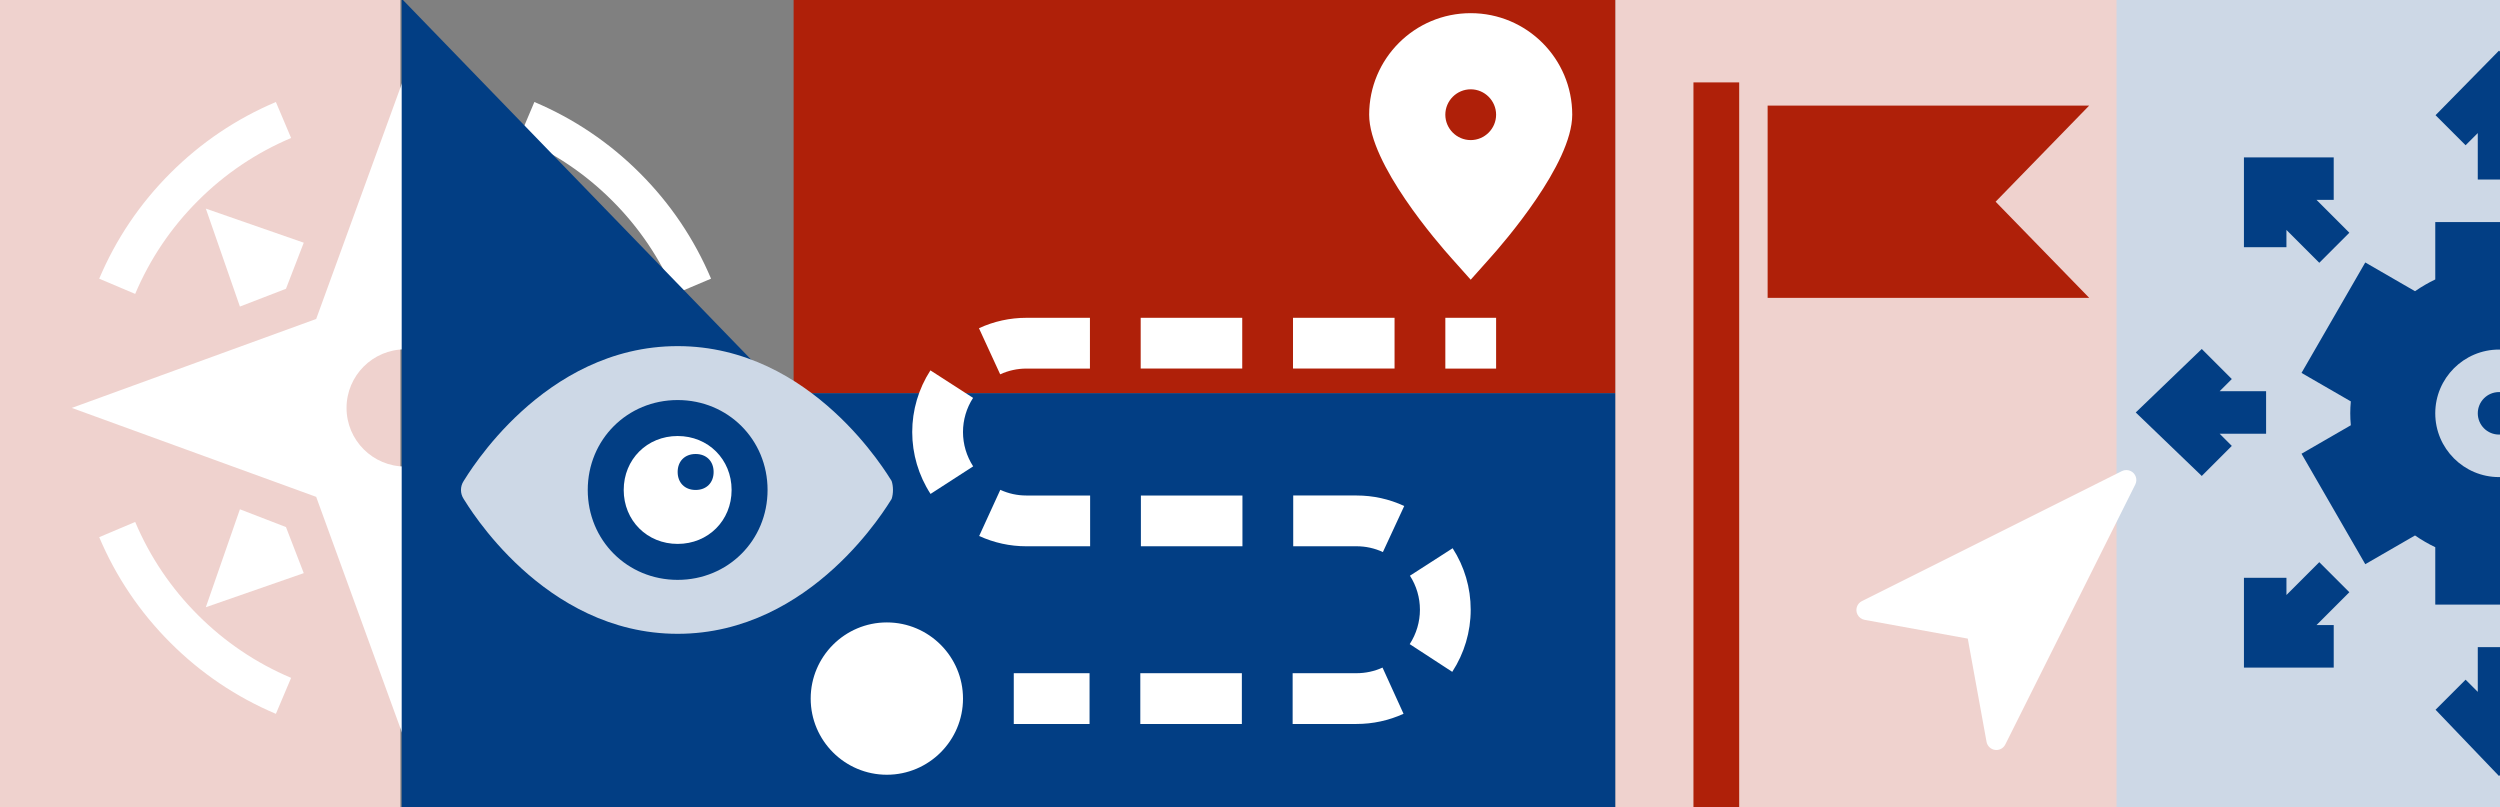
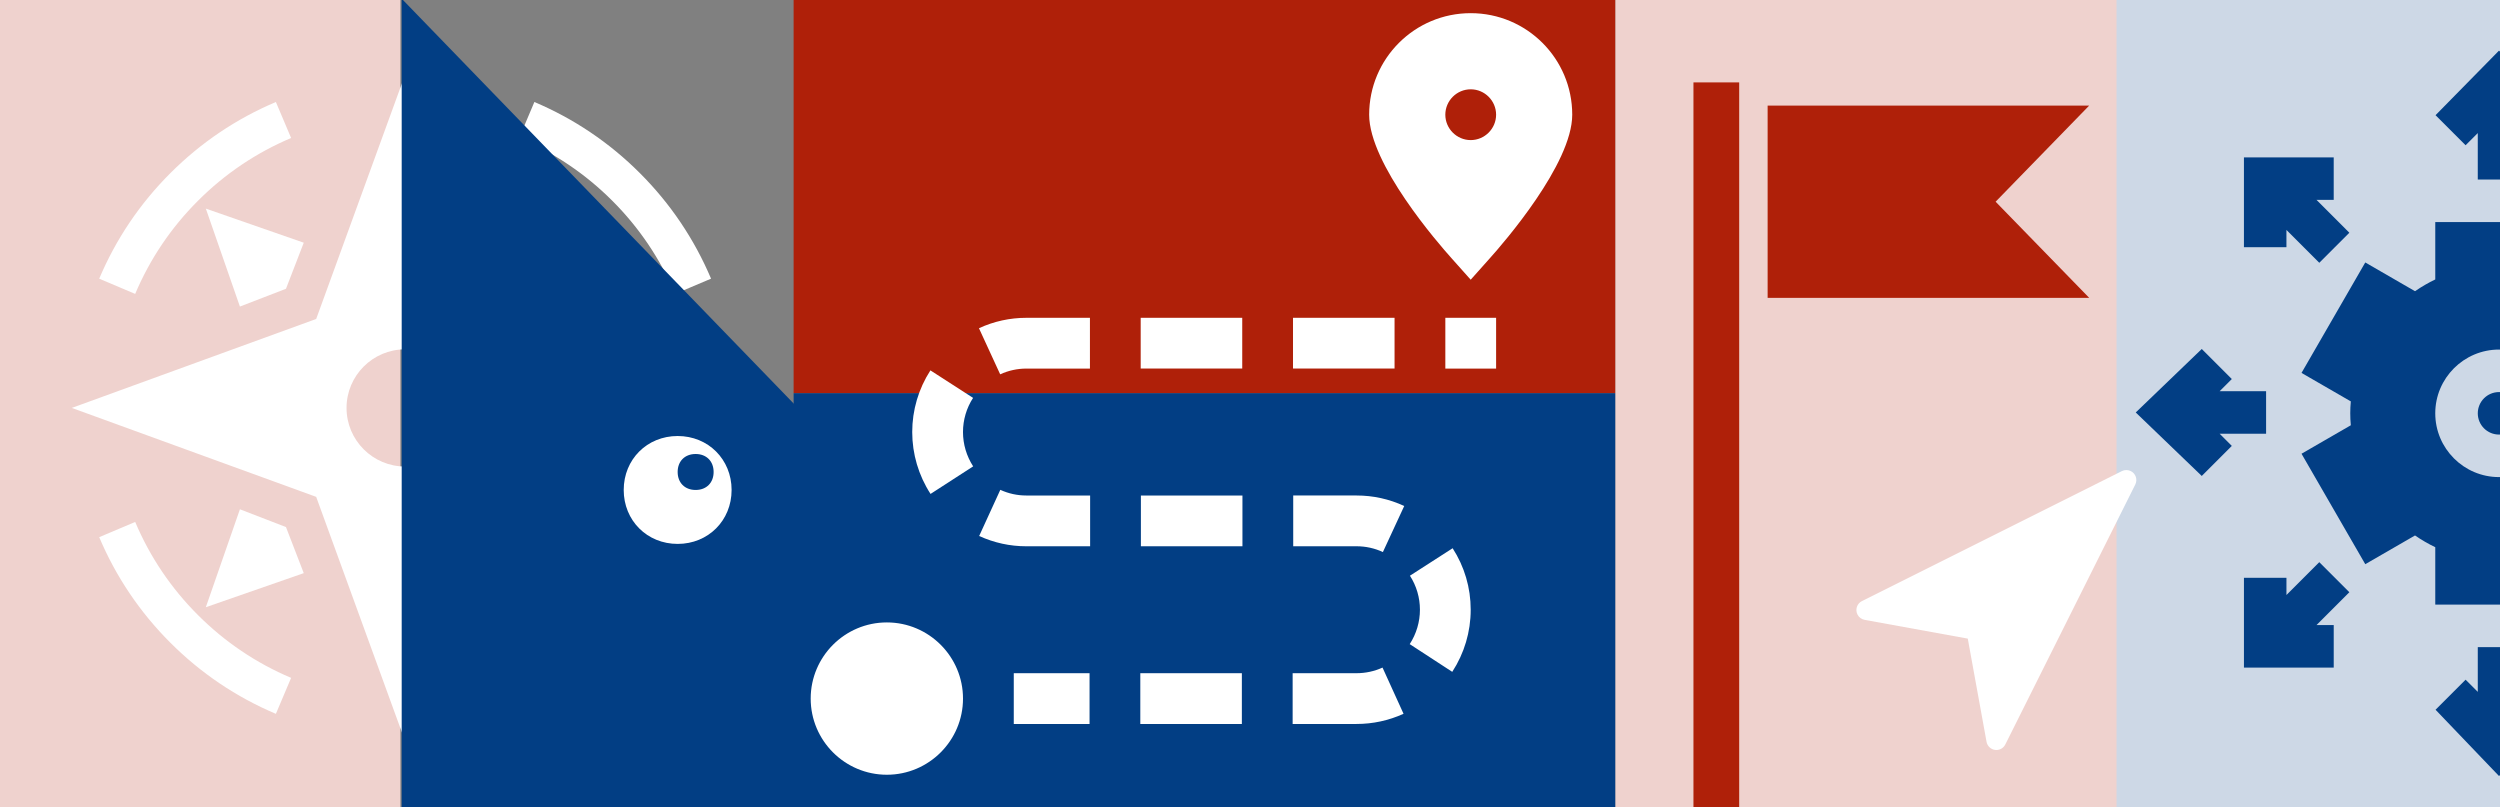
<svg xmlns="http://www.w3.org/2000/svg" viewBox="0 0 1920 620">
  <rect x="0" y="0" width="1920" height="620" fill="#808080" stroke="none" />
  <defs>
    <style>.c{fill:#fff;}.d{fill:#efd2ce;}.e{fill:#cdd8e6;}.f{fill-rule:evenodd;}.f,.g{fill:#af2009;}.h{fill:#023e84;}</style>
  </defs>
  <g id="a" />
  <g id="b">
    <rect class="d" x="1240.5" y="-29" width="390" height="706" />
    <rect class="g" x="609.5" y="-22" width="631" height="324" />
    <rect class="h" x="609.5" y="302" width="631" height="402" />
    <rect class="e" x="1625.5" y="-29" width="361" height="706" />
    <rect class="d" x="-103.5" y="-34" width="411" height="706" />
    <path class="c" d="M518.46,225.71l27.63-11.69c-12.85-30.38-31.23-57.66-54.64-81.05-23.39-23.41-50.67-41.79-81.05-54.64l-11.69,27.63c26.81,11.34,50.87,27.55,71.53,48.22,20.67,20.65,36.88,44.72,48.22,71.53Z" />
    <path class="c" d="M152.04,154.19c20.65-20.67,44.72-36.88,71.53-48.22l-11.69-27.63c-30.38,12.85-57.66,31.23-81.05,54.64-23.41,23.39-41.79,50.67-54.64,81.05l27.63,11.69c11.34-26.81,27.55-50.87,48.22-71.53Z" />
    <path class="c" d="M103.82,400.85l-27.63,11.69c12.85,30.38,31.23,57.66,54.64,81.05,23.39,23.41,50.67,41.79,81.05,54.64l11.69-27.63c-26.81-11.34-50.87-27.55-71.53-48.22-20.67-20.65-36.89-44.72-48.22-71.53Z" />
    <path class="c" d="M470.24,472.38c-20.65,20.67-44.72,36.89-71.53,48.22l11.69,27.63c30.38-12.85,57.66-31.23,81.05-54.64,23.41-23.39,41.79-50.67,54.64-81.05l-27.63-11.69c-11.34,26.81-27.55,50.87-48.22,71.53Z" />
    <path class="c" d="M379.45,244.98L311.14,57.28l-68.31,187.69L55.14,313.28l187.69,68.31,68.31,187.69,68.31-187.69,187.69-68.31-187.69-68.31Zm-68.31,113.31c-24.81,0-45-20.19-45-45s20.19-45,45-45,45,20.19,45,45-20.19,45-45,45Z" />
    <polygon class="c" points="184.25 235.44 219.63 221.77 233.29 186.4 158.08 160.22 184.25 235.44" />
    <polygon class="c" points="184.25 391.13 158.08 466.34 233.29 440.17 219.63 404.79 184.25 391.13" />
    <polygon class="c" points="438.02 391.13 402.65 404.79 388.99 440.17 464.2 466.34 438.02 391.13" />
    <polygon class="c" points="438.02 235.44 464.2 160.22 388.99 186.4 402.65 221.77 438.02 235.44" />
    <path class="f" d="M1532.63,154.91l71.87,73.83h-246.96V81.08h246.96l-71.87,73.84Zm-232.06,471.2V63.28h35.13V626.11" />
    <g>
      <path class="h" d="M1902.93,102.2v35.68h32.64v-35.68l9.36,9.35,23.08-23.08-48.76-49.61-48.76,49.61,23.08,23.08,9.36-9.35Zm0,0" />
      <path class="h" d="M1935.58,531.35v-34.37h-32.64v34.37l-9.36-9.35-23.08,23.08,48.76,50.92,48.76-50.92-23.08-23.08-9.36,9.35Zm0,0" />
      <path class="h" d="M1935.58,317.43c0,9.02-7.31,16.32-16.32,16.32s-16.32-7.31-16.32-16.32,7.31-16.32,16.32-16.32,16.32,7.31,16.32,16.32h0Zm0,0" />
      <path class="h" d="M2033.08,326.6c.57-6.36,.57-11.95,0-18.33l37.88-21.87-48.97-84.83-38.21,22.07c-4.96-3.42-10.15-6.44-15.56-9.02v-44.09h-97.93v44.09c-5.4,2.58-10.6,5.6-15.56,9.02l-38.2-22.07-48.97,84.83,37.87,21.87c-.57,6.36-.57,11.95,0,18.33l-37.87,21.87,48.97,84.83,38.2-22.07c4.96,3.43,10.16,6.44,15.56,9.02v44.09h97.93v-44.09c5.41-2.58,10.6-5.6,15.56-9.02l38.21,22.07,48.97-84.83-37.88-21.87Zm-113.83,39.8c-27,0-48.97-21.97-48.97-48.97s21.97-48.97,48.97-48.97,48.97,21.97,48.97,48.97-21.97,48.97-48.97,48.97h0Zm0,0" />
      <path class="h" d="M1755.98,176.59l25.23,25.23,23.08-23.08-25.23-25.23h13.23v-32.64h-68.95v68.96h32.64v-13.23Zm0,0" />
      <path class="h" d="M1740.36,333.1v-32.64h-35.68l9.35-9.36-23.08-23.08-50.7,48.76,50.7,48.76,23.08-23.08-9.35-9.36h35.68Zm0,0" />
      <path class="h" d="M1781.22,431.73l-25.23,25.24v-13.23h-32.64v68.96h68.95v-32.64h-13.23l25.23-25.23-23.08-23.08Zm0,0" />
    </g>
    <path class="c" d="M739.59,536.51c0,32.25-26.24,58.49-58.49,58.49s-58.49-26.24-58.49-58.49,26.24-58.49,58.49-58.49,58.49,26.24,58.49,58.49h0ZM1129.51,10.11c-43.09,0-77.99,34.9-77.99,77.99,0,37.83,52.84,98.64,63.55,110.54l14.43,16.18,14.43-16.18c10.72-11.9,63.55-72.71,63.55-110.54,0-43.09-34.9-77.99-77.99-77.99h0Zm0,97.48c-10.72,0-19.5-8.78-19.5-19.5s8.78-19.5,19.5-19.5,19.5,8.78,19.5,19.5-8.78,19.5-19.5,19.5h0Zm-136.32,272.95v38.99h48.59c7.08,0,13.89,1.5,20.28,4.45l16.39-35.37c-11.56-5.35-23.89-8.07-36.67-8.07h-48.59Zm-39.15-136.47h-77.99v38.99h77.99v-38.99Zm128.79,198.07c5.03,7.81,7.68,16.85,7.68,26.14s-2.72,18.52-7.85,26.41l32.67,21.29c9.27-14.24,14.17-30.73,14.17-47.69s-4.8-33.11-13.87-47.24l-32.8,21.1Zm-11.81-198.07h-77.99v38.99h77.99v-38.99Zm-29.24,272.95h-49.03v38.99h49.03c12.57,0,24.74-2.63,36.14-7.82l-16.14-35.49c-6.3,2.87-13.03,4.32-20,4.32h0Zm-253.59-136.47c-6.92,0-13.64-1.47-19.95-4.36l-16.24,35.45c11.45,5.23,23.63,7.9,36.16,7.9h49.06v-38.99h-49.03Zm87.57,175.47h77.99v-38.99h-77.99v38.99Zm.45-136.47h77.99v-38.99h-77.99v38.99Zm-97.63,136.47h58.2v-38.99h-58.2v38.99Zm-31.25-250.44l-32.77-21.13c-9.14,14.16-13.97,30.54-13.97,47.37s4.86,33.3,14.07,47.52l32.73-21.17c-5.1-7.9-7.81-17.02-7.81-26.35s2.67-18.39,7.74-26.24h0Zm41-22.51h48.74v-38.99h-48.74c-12.69,0-24.97,2.68-36.49,8l16.3,35.41c6.37-2.93,13.16-4.42,20.19-4.42h0Zm321.69,0h38.99v-38.99h-38.99v38.99Zm0,0" />
    <path class="c" d="M1629.6,361.81l-199.64,99.82c-3.79,1.9-5.33,6.51-3.43,10.3,1.08,2.16,3.11,3.68,5.49,4.12l79.23,14.41,14.41,79.23c.59,3.25,3.19,5.76,6.46,6.23,.36,.05,.73,.08,1.09,.08,2.91,0,5.57-1.64,6.87-4.25l99.82-199.64c1.9-3.79,.37-8.4-3.43-10.3-2.16-1.08-4.71-1.08-6.88,0h0Z" />
    <polygon class="h" points="308.5 640 613.5 640 613.5 314 308.5 -1 308.5 640" />
    <g>
-       <path class="e" d="M520.44,445.34c-38.67,0-69.05-30.38-69.05-69.05s30.38-69.05,69.05-69.05,69.05,30.38,69.05,69.05-30.38,69.05-69.05,69.05m164.33-75.95c-2.76-4.14-60.76-103.57-164.33-103.57s-161.57,99.43-164.34,103.57c-2.76,4.14-2.76,9.67,0,13.81,2.76,4.14,60.76,103.57,164.34,103.57s161.57-99.43,164.33-103.57c1.38-4.14,1.38-9.67,0-13.81" />
      <path class="c" d="M534.25,376.29c-8.29,0-13.81-5.52-13.81-13.81s5.52-13.81,13.81-13.81,13.81,5.52,13.81,13.81-5.52,13.81-13.81,13.81m-13.81-41.43c-23.48,0-41.43,17.95-41.43,41.43s17.95,41.43,41.43,41.43,41.43-17.95,41.43-41.43-17.95-41.43-41.43-41.43" />
    </g>
  </g>
</svg>